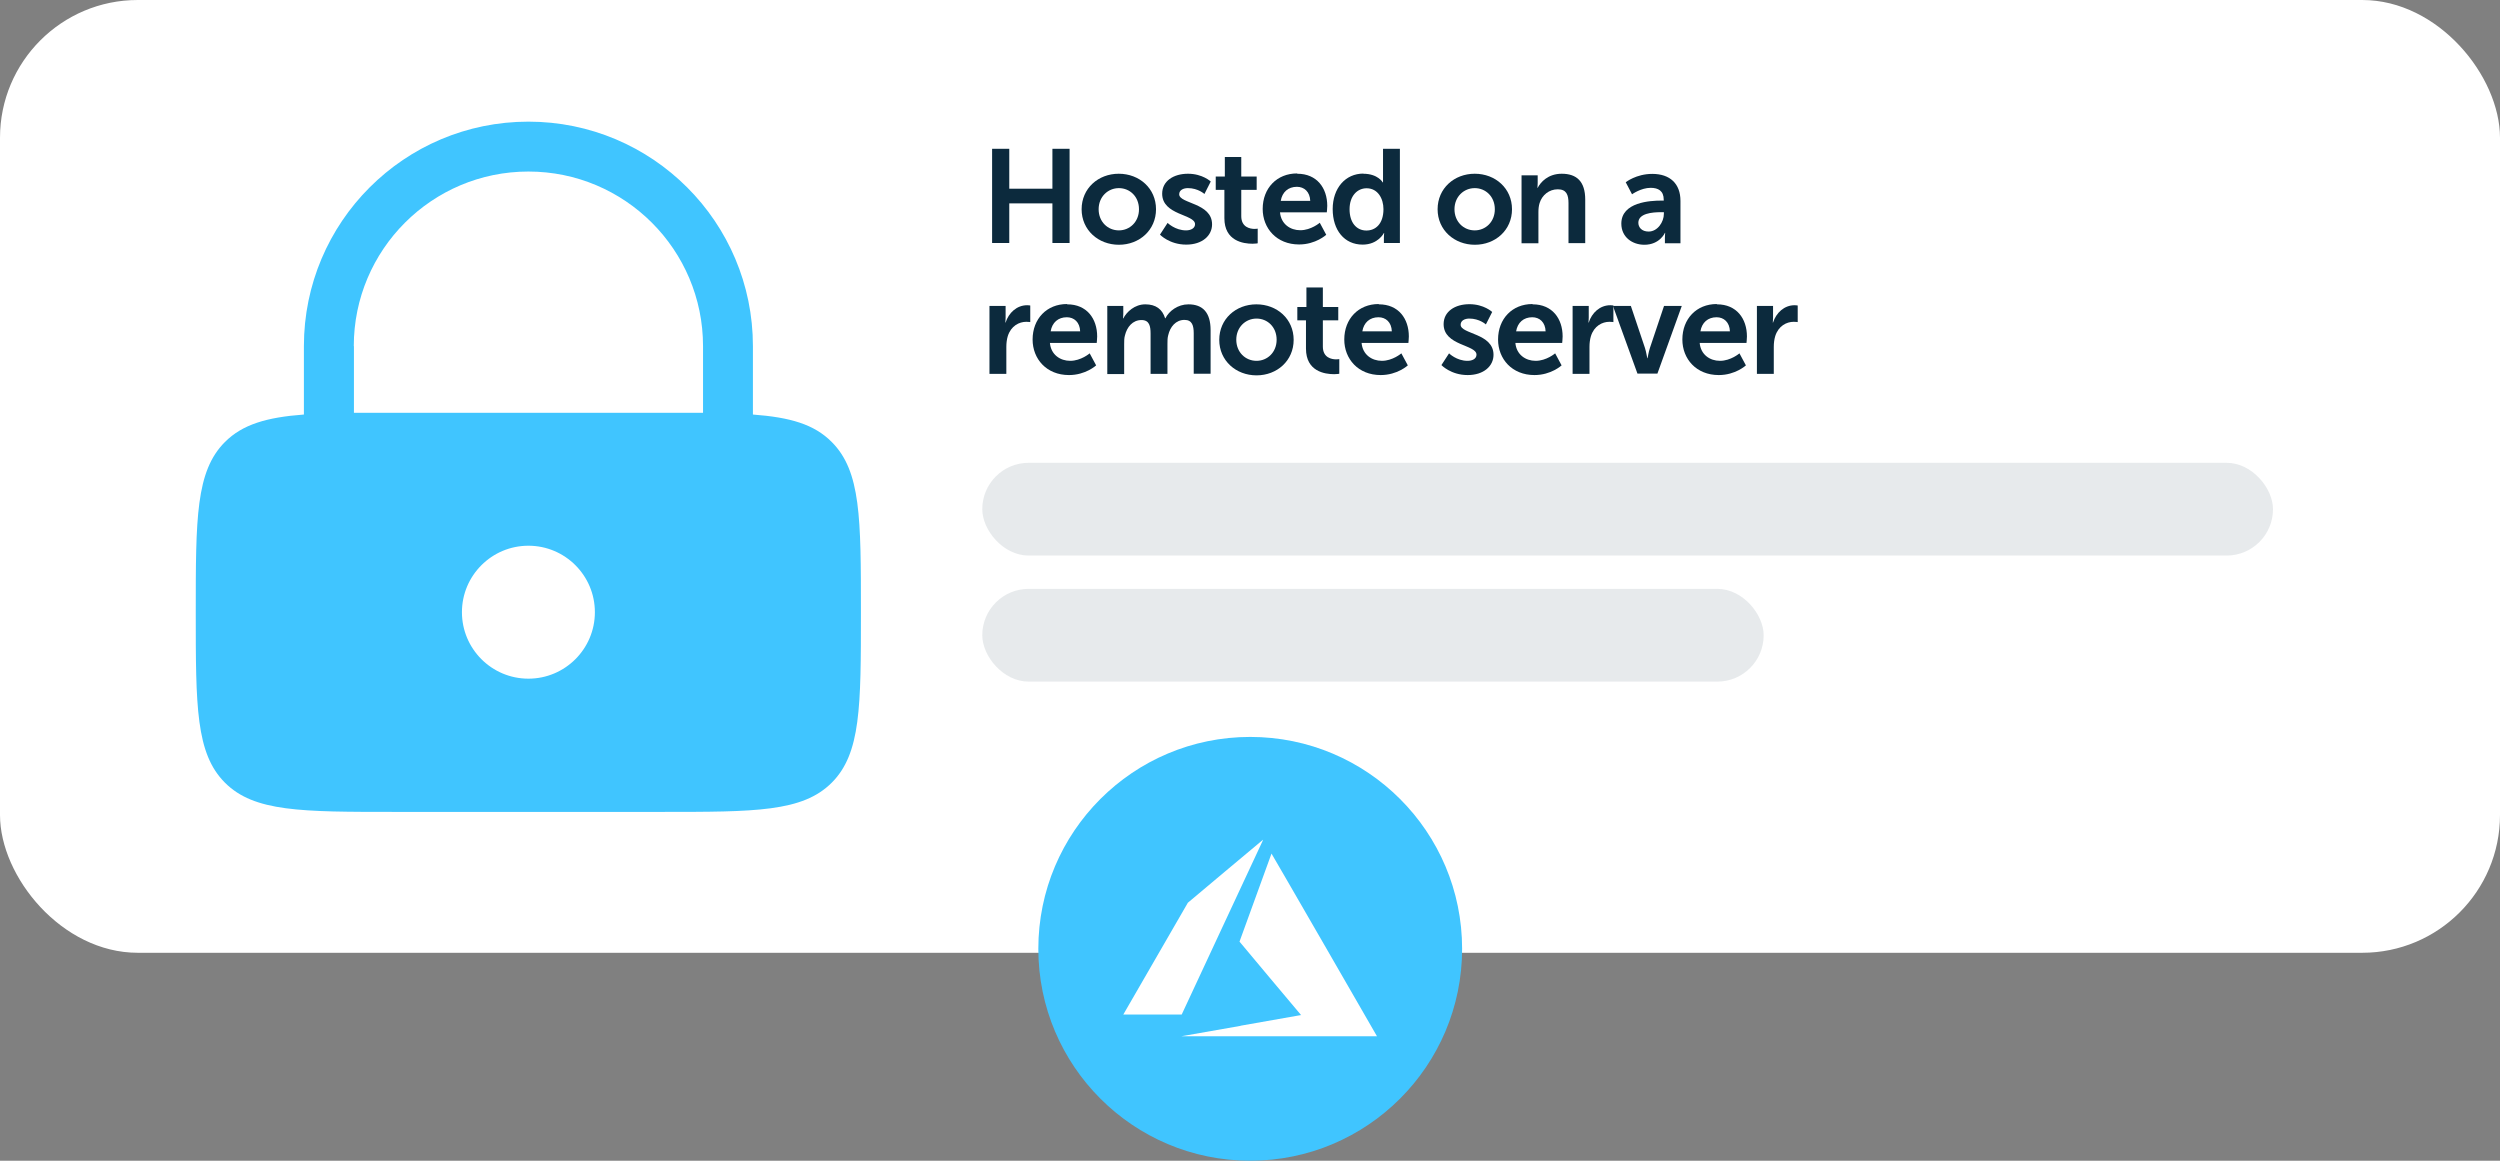
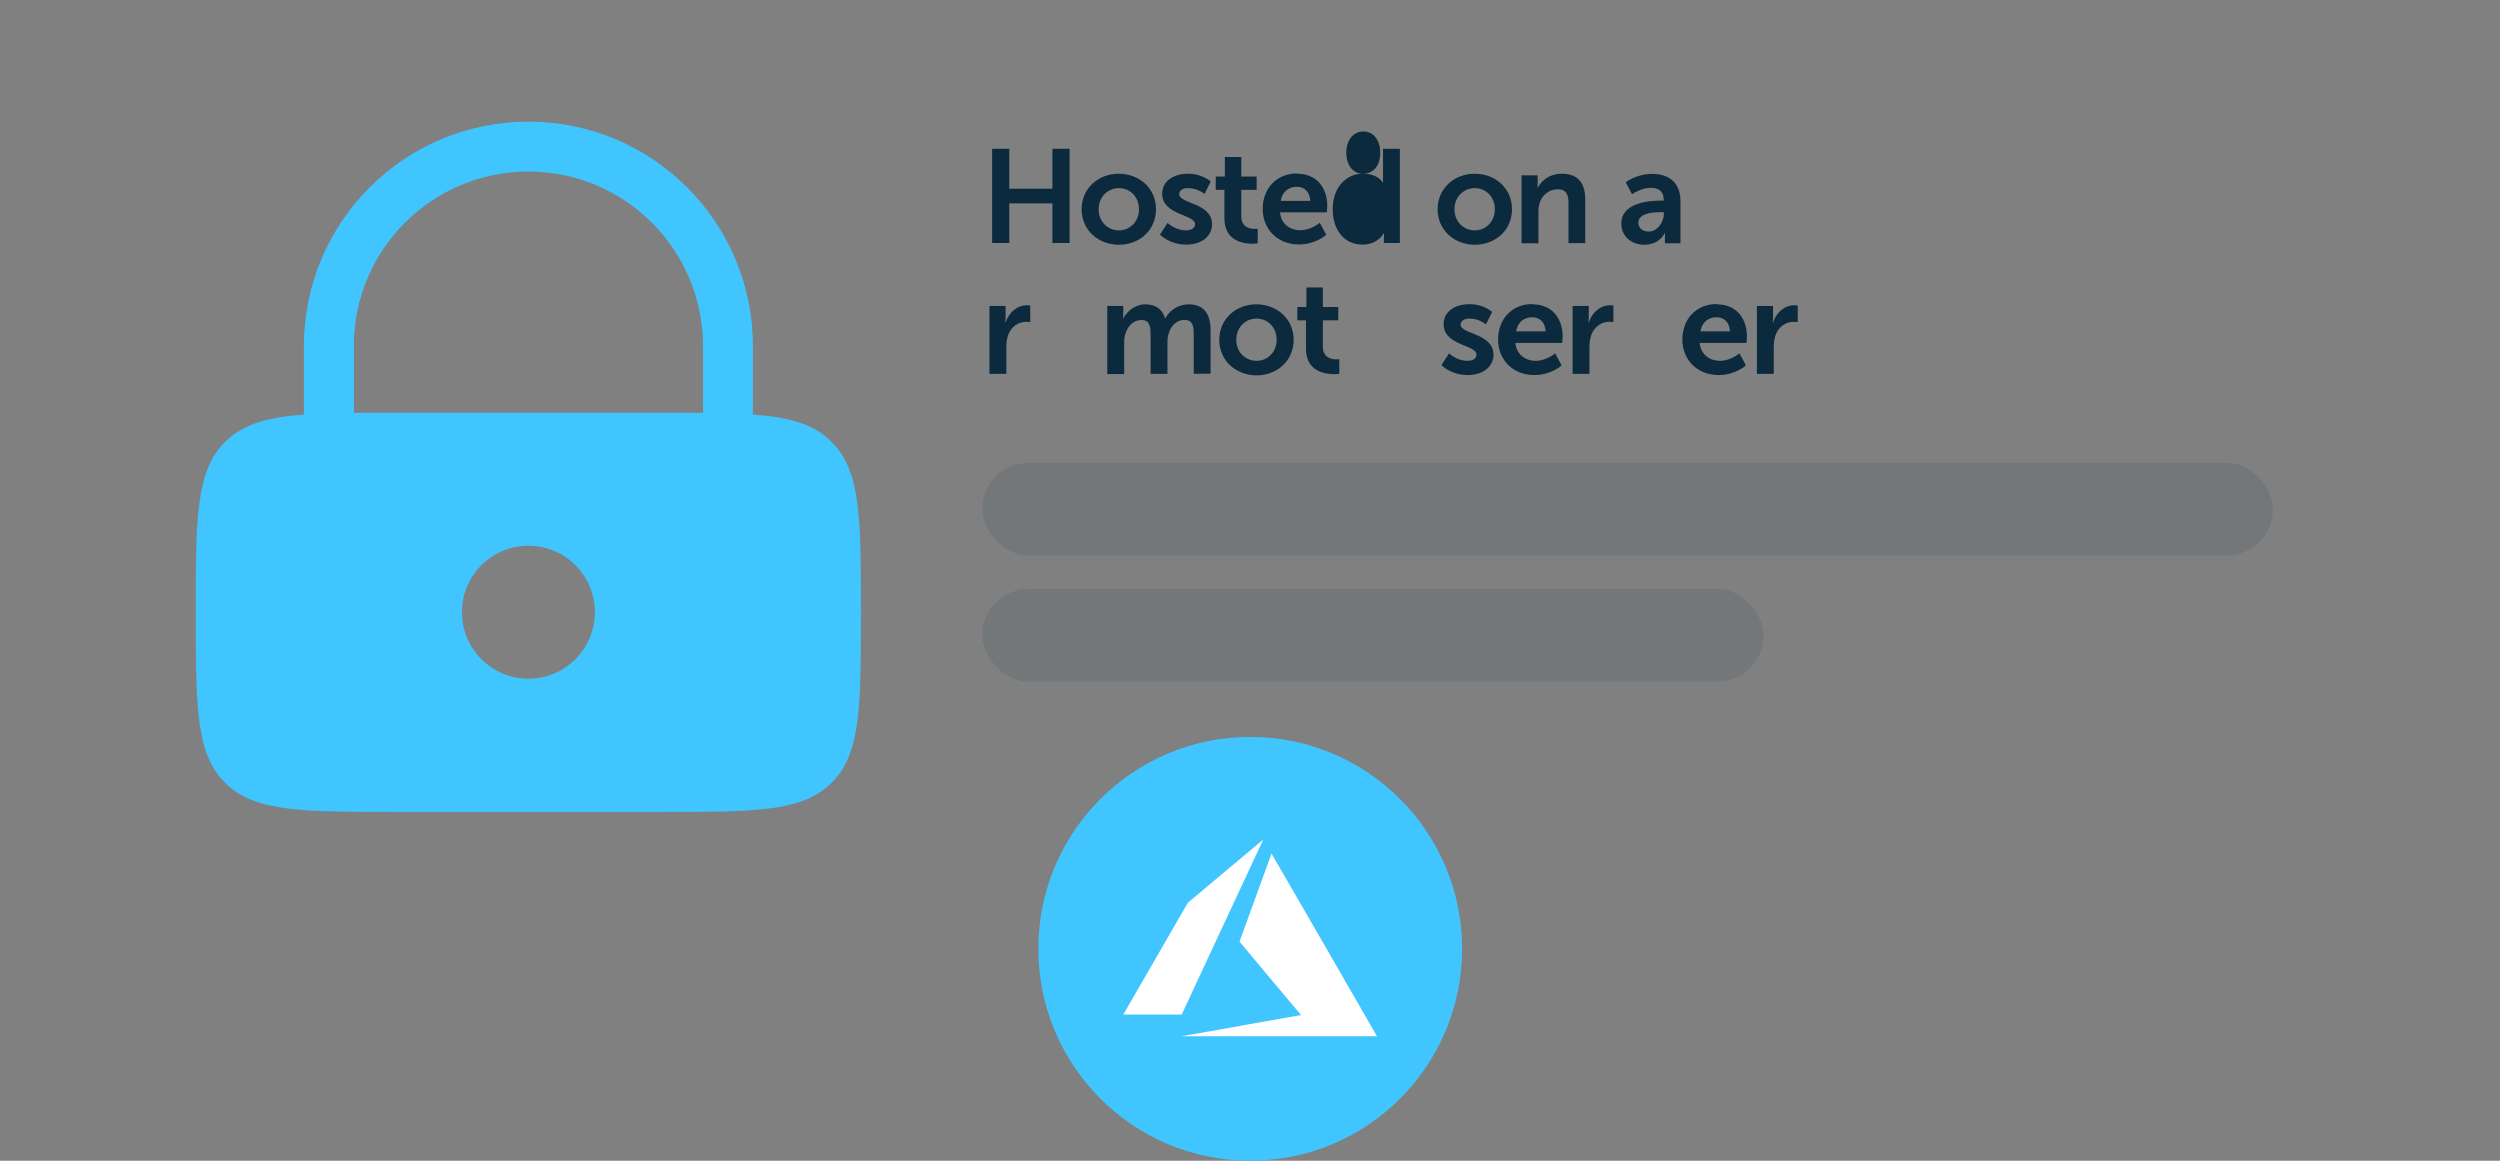
<svg xmlns="http://www.w3.org/2000/svg" id="Layer_2" data-name="Layer 2" viewBox="0 0 170.37 79.1">
  <rect x="0" y="0" width="170.37" height="79.1" fill="#808080" stroke="none" />
  <defs>
    <style>
      .cls-1 {
        fill-rule: evenodd;
      }

      .cls-1, .cls-2, .cls-3, .cls-4, .cls-5 {
        stroke-width: 0px;
      }

      .cls-1, .cls-4 {
        fill: #40c5ff;
      }

      .cls-2, .cls-3 {
        fill: #0c2a3d;
      }

      .cls-3 {
        opacity: .1;
      }

      .cls-5 {
        fill: #fff;
      }
    </style>
  </defs>
  <g id="Layer_1-2" data-name="Layer 1">
-     <rect class="cls-5" x="0" y="0" width="170.37" height="64.93" rx="9.39" ry="9.39" />
    <path class="cls-1" d="M20.71,28.25v-4.66c0-8.45,6.85-15.3,15.3-15.3s15.3,6.85,15.3,15.3v4.66c2.53.19,4.17.66,5.37,1.87,1.99,1.99,1.99,5.2,1.99,11.61s0,9.62-1.99,11.61-5.2,1.99-11.61,1.99h-18.13c-6.41,0-9.62,0-11.61-1.99s-1.99-5.2-1.99-11.61,0-9.62,1.99-11.61c1.2-1.2,2.85-1.68,5.37-1.87ZM24.11,23.59c0-6.57,5.33-11.9,11.9-11.9s11.9,5.33,11.9,11.9v4.54c-.87,0-1.81,0-2.83,0h-18.13c-1.02,0-1.96,0-2.83,0v-4.54ZM40.54,41.72c0,2.5-2.03,4.53-4.53,4.53s-4.53-2.03-4.53-4.53,2.03-4.53,4.53-4.53,4.53,2.03,4.53,4.53Z" />
    <rect class="cls-3" x="66.94" y="31.54" width="87.96" height="6.32" rx="3.16" ry="3.16" />
    <rect class="cls-3" x="66.94" y="40.13" width="53.25" height="6.32" rx="3.16" ry="3.16" />
    <g>
      <circle class="cls-4" cx="85.2" cy="64.66" r="14.44" />
      <path class="cls-5" d="M84.55,69.9c2.22-.39,4.06-.72,4.08-.72h.04s-2.1-2.5-2.1-2.5c-1.15-1.37-2.1-2.5-2.1-2.51,0-.01,2.17-5.98,2.18-6,0,0,1.48,2.54,3.57,6.17,1.96,3.4,3.58,6.2,3.59,6.23l.03.05h-6.67s-6.67,0-6.67,0l4.04-.71h0ZM76.55,69.14s.99-1.72,2.2-3.81l2.2-3.81,2.56-2.15c1.41-1.18,2.56-2.15,2.57-2.15,0,0-.01.04-.04.1-.03.06-1.28,2.74-2.78,5.96l-2.73,5.86h-1.99c-1.09,0-1.99,0-1.99,0h0Z" />
    </g>
    <g>
      <path class="cls-2" d="M67.61,10.14h1.17v2.72h2.94v-2.72h1.17v6.42h-1.17v-2.7h-2.94v2.7h-1.17v-6.42Z" />
      <path class="cls-2" d="M76.24,11.84c1.41,0,2.54,1,2.54,2.42s-1.13,2.42-2.53,2.42-2.54-1-2.54-2.42,1.13-2.42,2.53-2.42ZM76.25,15.7c.74,0,1.37-.58,1.37-1.44s-.62-1.44-1.37-1.44-1.38.59-1.38,1.44.62,1.44,1.38,1.44Z" />
      <path class="cls-2" d="M79.57,15.19s.51.51,1.26.51c.33,0,.61-.15.61-.42,0-.69-2.24-.6-2.24-2.08,0-.86.77-1.36,1.76-1.36s1.55.53,1.55.53l-.43.85s-.43-.4-1.13-.4c-.3,0-.59.13-.59.42,0,.65,2.24.57,2.24,2.05,0,.77-.67,1.38-1.76,1.38-1.15,0-1.79-.68-1.79-.68l.52-.8Z" />
      <path class="cls-2" d="M83.45,12.94h-.6v-.91h.62v-1.33h1.12v1.33h1.05v.91h-1.05v1.79c0,.76.6.87.91.87.13,0,.21-.02.21-.02v1s-.14.03-.35.03c-.64,0-1.92-.19-1.92-1.74v-1.94Z" />
      <path class="cls-2" d="M88.41,11.84c1.33,0,2.04.97,2.04,2.19,0,.14-.03.44-.03.44h-3.19c.07.8.7,1.22,1.38,1.22.74,0,1.33-.51,1.33-.51l.44.82s-.71.66-1.85.66c-1.53,0-2.48-1.1-2.48-2.42,0-1.42.97-2.42,2.34-2.42ZM89.29,13.69c-.02-.62-.41-.96-.91-.96-.59,0-1,.36-1.1.96h2.02Z" />
-       <path class="cls-2" d="M92.9,11.84c1.01,0,1.33.59,1.33.59h.02s0-.12,0-.26v-2.03h1.15v6.42h-1.09v-.38c0-.17.02-.3.02-.3h-.02s-.39.79-1.45.79c-1.25,0-2.04-.99-2.04-2.42s.87-2.42,2.09-2.42ZM93.12,15.71c.6,0,1.16-.43,1.16-1.46,0-.71-.38-1.42-1.15-1.42-.63,0-1.16.52-1.16,1.43s.47,1.45,1.15,1.45Z" />
+       <path class="cls-2" d="M92.9,11.84c1.01,0,1.33.59,1.33.59h.02s0-.12,0-.26v-2.03h1.15v6.42h-1.09v-.38c0-.17.02-.3.02-.3h-.02s-.39.79-1.45.79c-1.25,0-2.04-.99-2.04-2.42s.87-2.42,2.09-2.42Zc.6,0,1.16-.43,1.16-1.46,0-.71-.38-1.42-1.15-1.42-.63,0-1.16.52-1.16,1.43s.47,1.45,1.15,1.45Z" />
      <path class="cls-2" d="M100.5,11.84c1.41,0,2.54,1,2.54,2.42s-1.13,2.42-2.53,2.42-2.54-1-2.54-2.42,1.13-2.42,2.53-2.42ZM100.5,15.7c.74,0,1.37-.58,1.37-1.44s-.62-1.44-1.37-1.44-1.38.59-1.38,1.44.62,1.44,1.38,1.44Z" />
      <path class="cls-2" d="M103.69,11.95h1.1v.53c0,.17-.02.32-.02.32h.02c.2-.39.71-.96,1.64-.96,1.02,0,1.6.53,1.6,1.76v2.97h-1.14v-2.73c0-.56-.14-.94-.73-.94s-1.07.39-1.24.94c-.06.19-.08.4-.08.62v2.12h-1.15v-4.61Z" />
      <path class="cls-2" d="M113.23,13.67h.15v-.06c0-.61-.38-.81-.89-.81-.66,0-1.27.44-1.27.44l-.43-.82s.71-.57,1.81-.57c1.21,0,1.92.67,1.92,1.84v2.89h-1.06v-.38c0-.18.02-.33.02-.33h-.02s-.35.81-1.4.81c-.82,0-1.57-.52-1.57-1.44,0-1.47,1.98-1.57,2.73-1.57ZM112.35,15.78c.61,0,1.04-.65,1.04-1.21v-.11h-.2c-.59,0-1.54.08-1.54.72,0,.31.23.6.7.6Z" />
      <path class="cls-2" d="M67.43,20.85h1.1v.8c0,.17-.02.33-.02.33h.02c.21-.66.76-1.18,1.47-1.18.11,0,.21.02.21.02v1.13s-.12-.02-.27-.02c-.49,0-1.04.28-1.26.97-.07.23-.1.48-.1.75v1.83h-1.15v-4.61Z" />
-       <path class="cls-2" d="M72.73,20.74c1.33,0,2.04.97,2.04,2.19,0,.14-.03.44-.03.44h-3.19c.07.8.7,1.22,1.38,1.22.74,0,1.33-.51,1.33-.51l.44.82s-.71.66-1.85.66c-1.53,0-2.48-1.1-2.48-2.42,0-1.42.97-2.42,2.34-2.42ZM73.61,22.58c-.02-.62-.41-.96-.91-.96-.59,0-1,.36-1.1.96h2.02Z" />
      <path class="cls-2" d="M75.45,20.85h1.1v.53c0,.17-.02.32-.02.32h.02c.23-.45.78-.96,1.5-.96s1.16.33,1.35.95h.02c.25-.5.85-.95,1.57-.95.96,0,1.51.54,1.51,1.76v2.97h-1.15v-2.75c0-.52-.1-.92-.63-.92-.59,0-.98.47-1.11,1.05-.05.18-.05.38-.05.6v2.03h-1.15v-2.75c0-.5-.08-.92-.62-.92-.6,0-.99.47-1.13,1.06-.05.17-.05.38-.05.59v2.03h-1.15v-4.61Z" />
      <path class="cls-2" d="M85.62,20.74c1.41,0,2.54,1,2.54,2.42s-1.13,2.42-2.53,2.42-2.54-1-2.54-2.42,1.13-2.42,2.53-2.42ZM85.63,24.59c.74,0,1.37-.58,1.37-1.44s-.62-1.44-1.37-1.44-1.38.59-1.38,1.44.62,1.44,1.38,1.44Z" />
      <path class="cls-2" d="M89.01,21.83h-.6v-.91h.62v-1.33h1.12v1.33h1.05v.91h-1.05v1.79c0,.76.6.87.91.87.13,0,.21-.02.21-.02v1s-.14.03-.35.03c-.64,0-1.92-.19-1.92-1.74v-1.94Z" />
-       <path class="cls-2" d="M93.97,20.74c1.33,0,2.04.97,2.04,2.19,0,.14-.03.44-.03.44h-3.19c.07.8.7,1.22,1.38,1.22.74,0,1.33-.51,1.33-.51l.44.82s-.71.66-1.85.66c-1.53,0-2.48-1.1-2.48-2.42,0-1.42.97-2.42,2.34-2.42ZM94.85,22.58c-.02-.62-.41-.96-.91-.96-.59,0-1,.36-1.1.96h2.02Z" />
      <path class="cls-2" d="M98.75,24.08s.51.51,1.26.51c.33,0,.61-.14.61-.42,0-.69-2.24-.6-2.24-2.08,0-.86.77-1.36,1.76-1.36s1.55.53,1.55.53l-.43.85s-.43-.4-1.13-.4c-.3,0-.59.13-.59.42,0,.65,2.24.57,2.24,2.05,0,.77-.67,1.38-1.76,1.38-1.15,0-1.79-.68-1.79-.68l.52-.8Z" />
      <path class="cls-2" d="M104.45,20.74c1.33,0,2.04.97,2.04,2.19,0,.14-.03.44-.03.44h-3.19c.07.8.7,1.22,1.38,1.22.74,0,1.33-.51,1.33-.51l.44.82s-.71.66-1.85.66c-1.53,0-2.48-1.1-2.48-2.42,0-1.42.97-2.42,2.34-2.42ZM105.33,22.58c-.02-.62-.41-.96-.91-.96-.59,0-1,.36-1.1.96h2.02Z" />
      <path class="cls-2" d="M107.17,20.85h1.1v.8c0,.17-.02.33-.02.33h.02c.21-.66.76-1.18,1.47-1.18.11,0,.21.02.21.02v1.13s-.12-.02-.27-.02c-.49,0-1.04.28-1.26.97-.07.23-.1.48-.1.75v1.83h-1.15v-4.61Z" />
-       <path class="cls-2" d="M109.93,20.85h1.21l.96,2.86c.09.27.15.7.16.7h.02s.07-.43.16-.7l.96-2.86h1.21l-1.66,4.61h-1.36l-1.67-4.61Z" />
      <path class="cls-2" d="M117.01,20.74c1.33,0,2.04.97,2.04,2.19,0,.14-.03.44-.03.44h-3.19c.07.8.7,1.22,1.38,1.22.74,0,1.33-.51,1.33-.51l.44.82s-.71.66-1.85.66c-1.53,0-2.48-1.1-2.48-2.42,0-1.42.97-2.42,2.34-2.42ZM117.89,22.58c-.02-.62-.41-.96-.91-.96-.59,0-1,.36-1.1.96h2.02Z" />
      <path class="cls-2" d="M119.73,20.85h1.1v.8c0,.17-.02.33-.02.33h.02c.21-.66.76-1.18,1.47-1.18.11,0,.21.02.21.02v1.13s-.12-.02-.27-.02c-.49,0-1.04.28-1.26.97-.07.23-.1.48-.1.75v1.83h-1.15v-4.61Z" />
    </g>
  </g>
</svg>